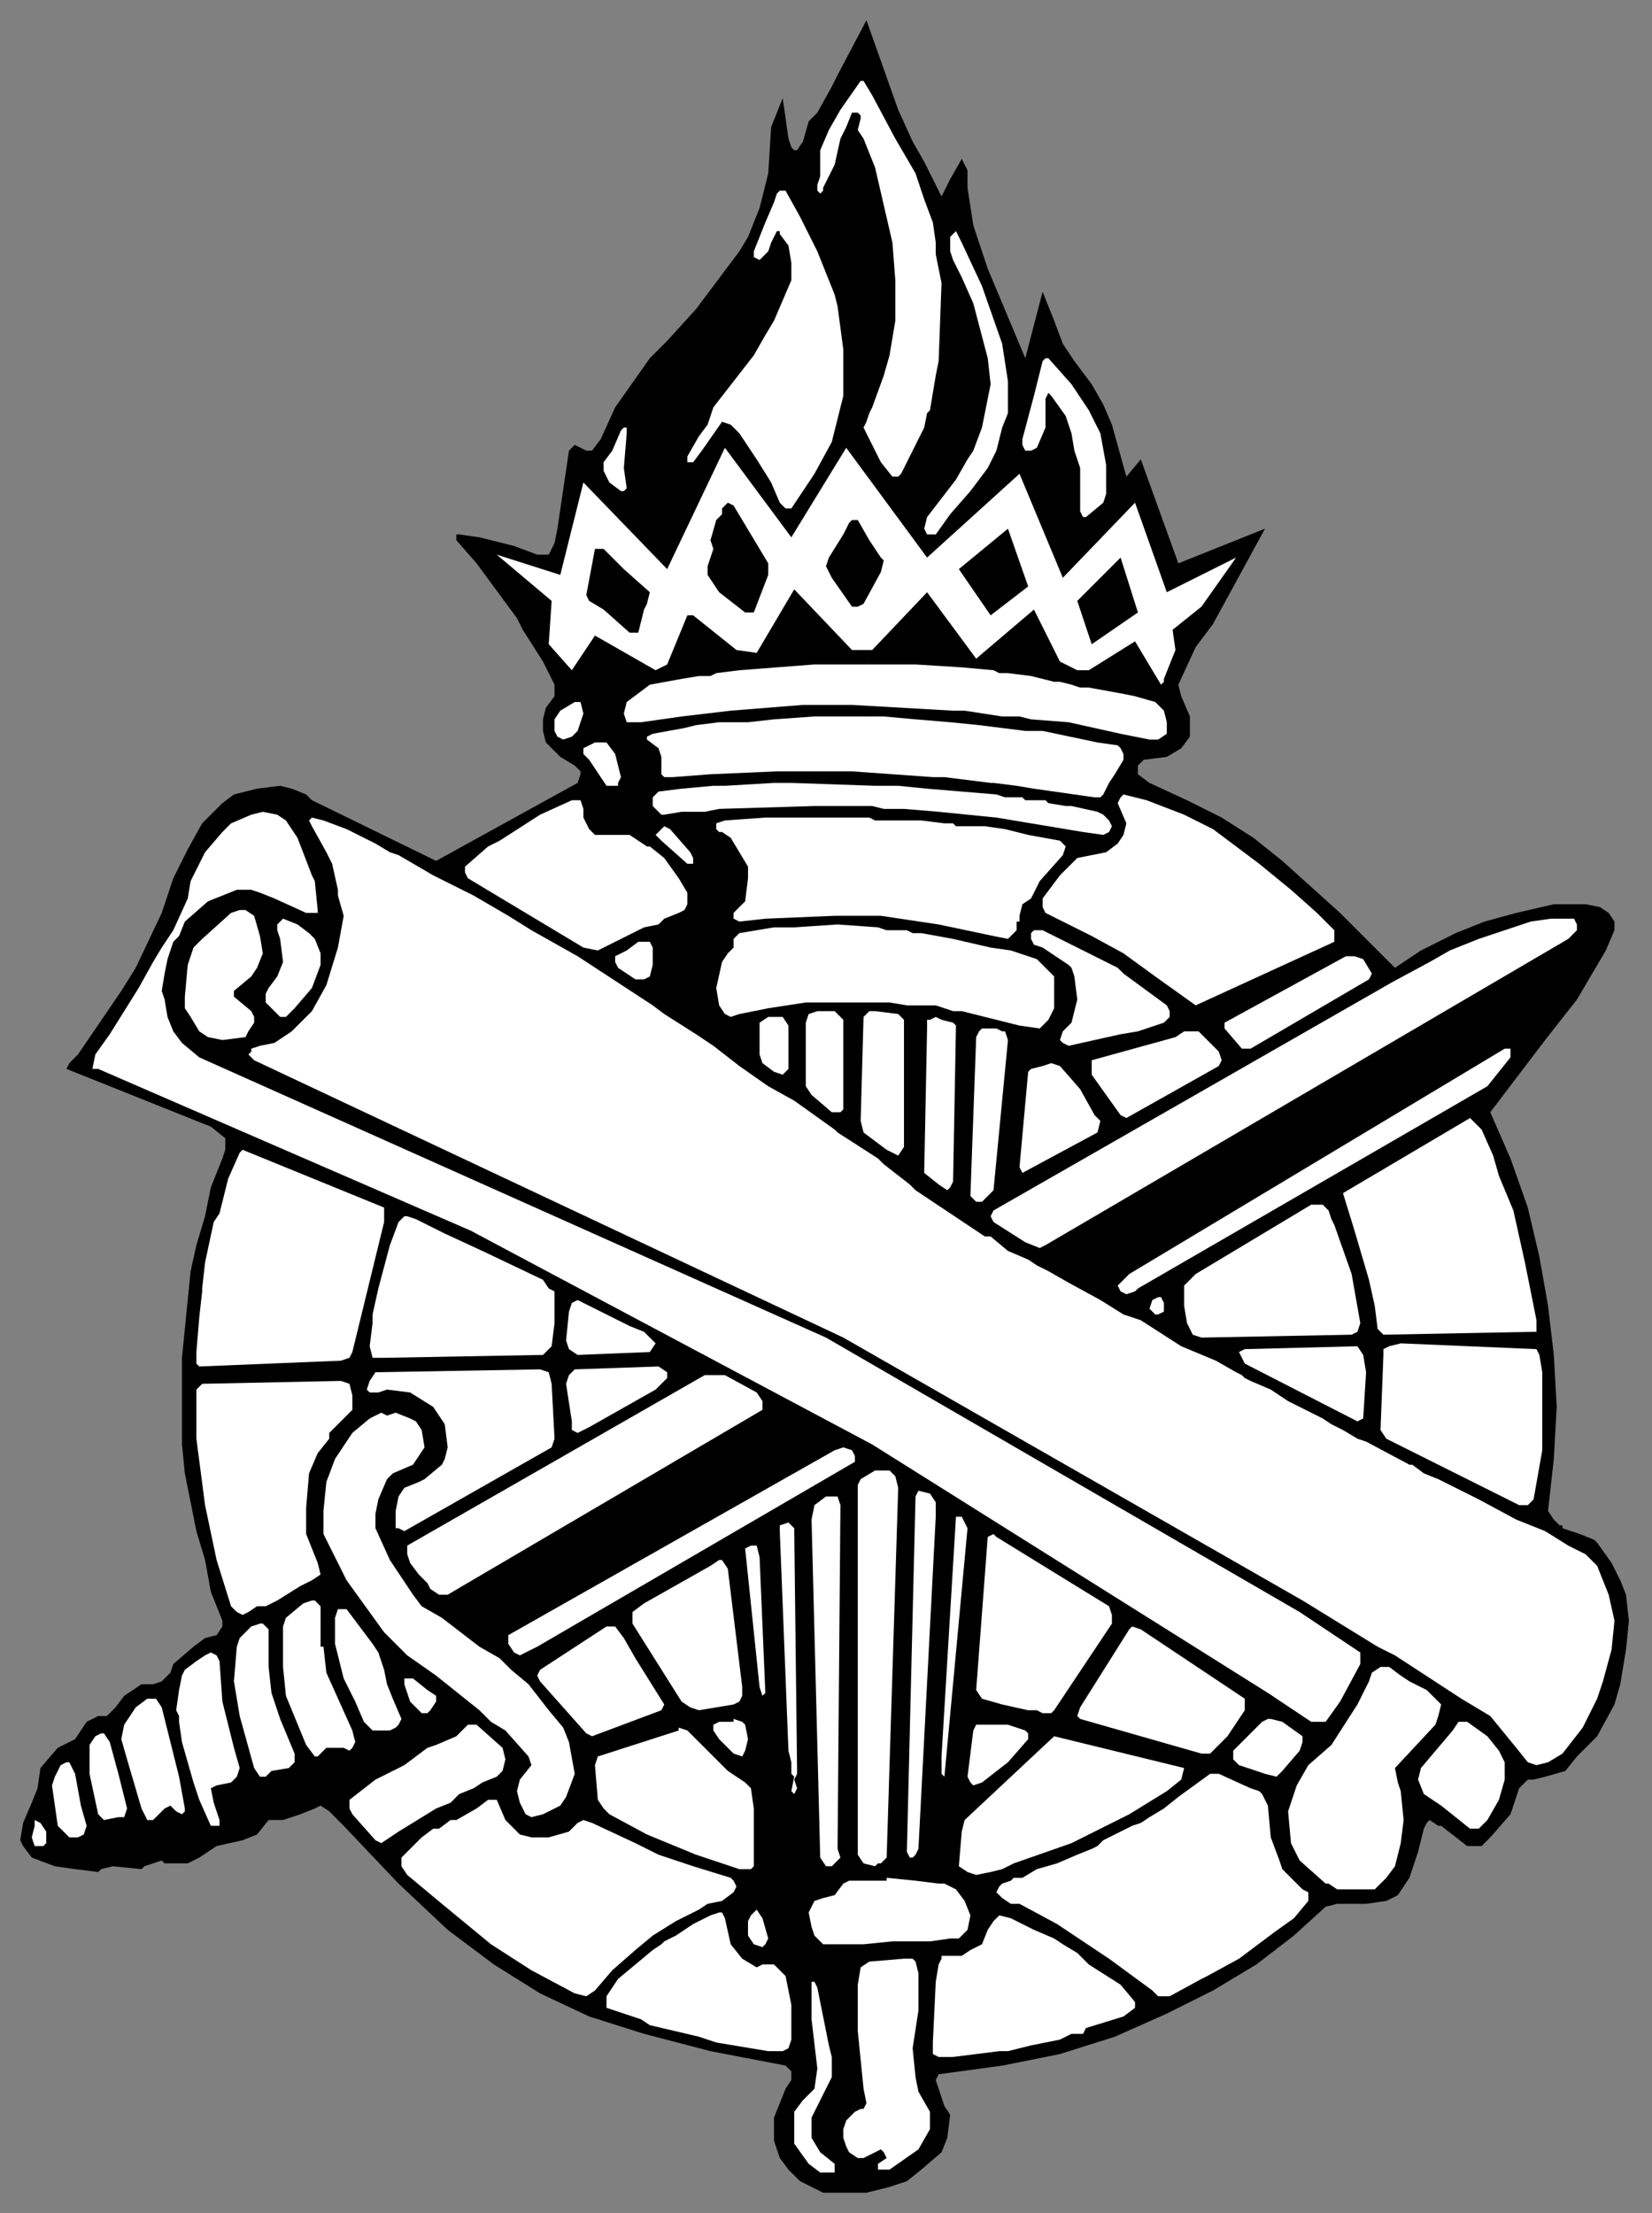
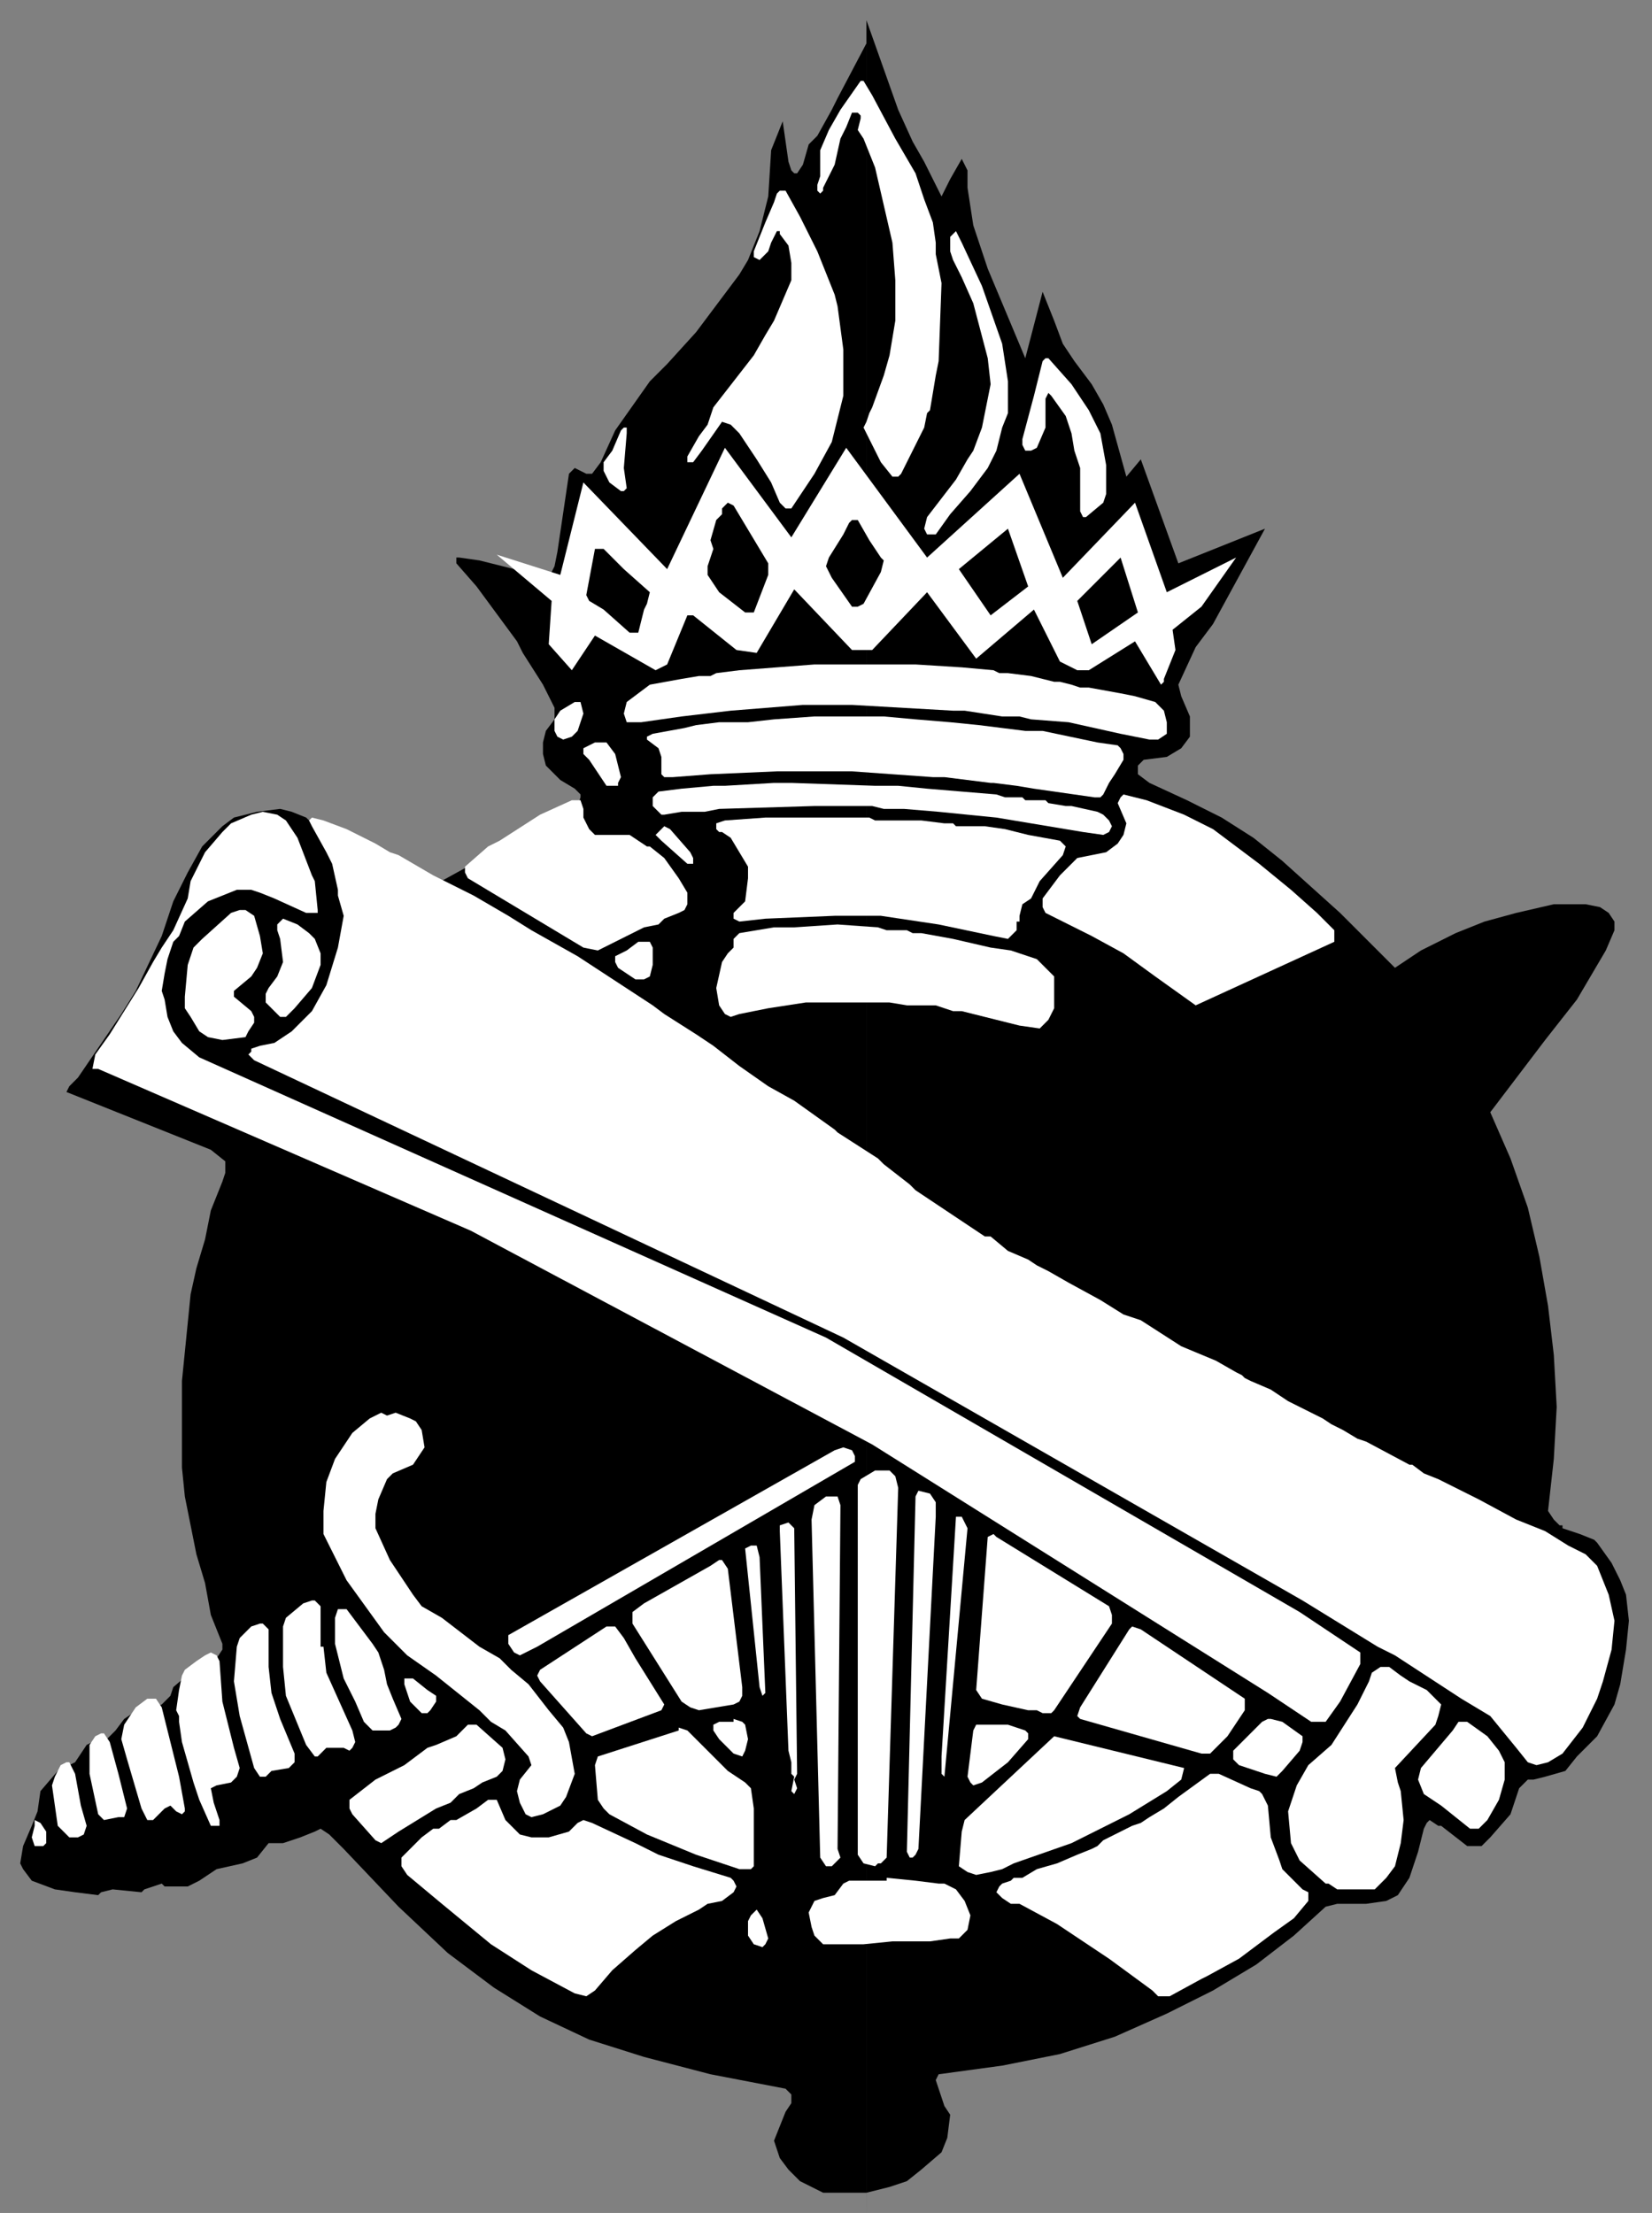
<svg xmlns="http://www.w3.org/2000/svg" fill-rule="evenodd" height="766" preserveAspectRatio="none" stroke-linecap="round" width="572">
  <rect width="100%" height="100%" fill="#808080" stroke="none" />
  <style>.brush0{fill:#fff}.brush1{fill:#000}.pen1,.pen2{stroke:none}</style>
-   <path class="pen1 brush1" d="M300 759h-15l-4-2-4-2-4-4-3-4-2-6v-8l4-10 2-3v-3l-2-2-26-5-23-6-19-6-17-8-16-10-16-12-17-16-19-20-5-5-3-2-2 1-5 2-6 2h-5l-4 5-5 2-9 2-6 4-4 2h-8l-1-1-6 2-1 1-10-1-4 1-1 1-8-1-7-1-8-3-3-4-1-2 1-6 3-7 2-5 1-7 6-7 6-3 4-6 4-2h3l3-3 3-4 6-4h4l3-1 3-3 1-3 7-6 4-3 4-1 2-3v-2l-4-10-2-11-3-10-2-10-2-10-1-10v-30l1-10 1-10 1-10 2-9 3-10 2-10 4-10 1-3v-4l-5-4-50-20 1-2 3-3 15-22 5-8 9-19 4-12 5-10 5-9 7-7 4-3 8-2 8-1 4 1 5 2 2 2 43 21 49-27 1-3v-1l-2-2-5-3-5-5-1-4v-4l1-4 3-4v-4l-4-8-7-11-2-4-14-19-7-8v-2h1l7 1 12 3 8 3h4l2-4 1-5 4-27 2-2 2 1 2 1h2l3-4 5-11 12-17 6-6 10-11 9-12 6-8 3-5 4-10 3-12 1-16 4-10 2 14 1 3 1 1h1l2-3 2-7 3-3 5-9 2-4 10-19v752zm0 0V7l11 31 5 11 4 7 6 12 3-6 4-7 2 4v6l2 13 5 15 13 31 6-23 4 10 3 8 4 6 6 8 4 7 3 7 5 18 5-6 13 36 30-12-18 33-6 8-6 13 1 4 3 7v7l-3 4-5 3-8 1-2 2v3l4 3 13 6 12 6 11 7 10 8 10 9 10 9 9 9 10 10 9-6 12-6 10-4 11-3 13-3h11l5 1 3 2 2 3v3l-3 7-10 17-11 14-19 25 7 16 6 17 4 17 3 17 2 17 1 18-1 18-2 18 2 3 2 2h1v1l6 2 5 2 1 1 5 7 2 4 1 2 2 5 1 9-1 10-2 12-2 7-6 11-7 7-4 5-7 2-4 1h-2l-3 3-3 9-7 8-3 3h-5l-9-7h-1l-3-2-1 1-1 2-2 8-3 9-4 6-4 2-7 1h-10l-4 1-11 10-13 10-15 9-16 8-18 8-19 6-20 4-22 3-1 2 3 9 2 3-1 8-2 5-7 6-5 4-6 2-8 2z" />
+   <path class="pen1 brush1" d="M300 759h-15l-4-2-4-2-4-4-3-4-2-6l4-10 2-3v-3l-2-2-26-5-23-6-19-6-17-8-16-10-16-12-17-16-19-20-5-5-3-2-2 1-5 2-6 2h-5l-4 5-5 2-9 2-6 4-4 2h-8l-1-1-6 2-1 1-10-1-4 1-1 1-8-1-7-1-8-3-3-4-1-2 1-6 3-7 2-5 1-7 6-7 6-3 4-6 4-2h3l3-3 3-4 6-4h4l3-1 3-3 1-3 7-6 4-3 4-1 2-3v-2l-4-10-2-11-3-10-2-10-2-10-1-10v-30l1-10 1-10 1-10 2-9 3-10 2-10 4-10 1-3v-4l-5-4-50-20 1-2 3-3 15-22 5-8 9-19 4-12 5-10 5-9 7-7 4-3 8-2 8-1 4 1 5 2 2 2 43 21 49-27 1-3v-1l-2-2-5-3-5-5-1-4v-4l1-4 3-4v-4l-4-8-7-11-2-4-14-19-7-8v-2h1l7 1 12 3 8 3h4l2-4 1-5 4-27 2-2 2 1 2 1h2l3-4 5-11 12-17 6-6 10-11 9-12 6-8 3-5 4-10 3-12 1-16 4-10 2 14 1 3 1 1h1l2-3 2-7 3-3 5-9 2-4 10-19v752zm0 0V7l11 31 5 11 4 7 6 12 3-6 4-7 2 4v6l2 13 5 15 13 31 6-23 4 10 3 8 4 6 6 8 4 7 3 7 5 18 5-6 13 36 30-12-18 33-6 8-6 13 1 4 3 7v7l-3 4-5 3-8 1-2 2v3l4 3 13 6 12 6 11 7 10 8 10 9 10 9 9 9 10 10 9-6 12-6 10-4 11-3 13-3h11l5 1 3 2 2 3v3l-3 7-10 17-11 14-19 25 7 16 6 17 4 17 3 17 2 17 1 18-1 18-2 18 2 3 2 2h1v1l6 2 5 2 1 1 5 7 2 4 1 2 2 5 1 9-1 10-2 12-2 7-6 11-7 7-4 5-7 2-4 1h-2l-3 3-3 9-7 8-3 3h-5l-9-7h-1l-3-2-1 1-1 2-2 8-3 9-4 6-4 2-7 1h-10l-4 1-11 10-13 10-15 9-16 8-18 8-19 6-20 4-22 3-1 2 3 9 2 3-1 8-2 5-7 6-5 4-6 2-8 2z" />
  <path class="pen2 brush0" d="m302 33 8 15 7 12 3 9 3 8 1 7v4l2 10-1 27-1 5-2 12-1 1-1 5-3 6-5 10-1 1h-2l-4-5-5-10-1-2 1-2 1-3 1-2 4-11 2-7 2-12V97l-1-13-3-13-3-13-4-10-2-3 1-4v-1l-1-1h-2l-2 5-2 4-2 9-1 2-1 2-2 4v1l-1 1-1-1v-2l1-3v-9l3-7 4-7 7-10h1l3 5zm-25 42 6 12 6 15 1 4 2 15v16l-4 16-6 11-8 12h-2l-2-2-3-7-5-8-6-9-3-3-3-1-7 10-3 4h-2v-2l4-7 3-4 2-6 14-18 4-7 3-5 6-14v-6l-1-6-3-4v-1h-1l-2 4-1 3-3 3-2-1v-2l4-10 3-7 1-3 1-1h2l5 9zm63 24 7 20 2 13v11l-2 5-2 8-3 6-6 8-7 8-5 7h-3l-1-2 1-4 10-13 4-7 2-3 3-8 3-15-1-9-5-19-4-9-3-6-1-3v-5l1-1 1-1 2 4 7 15zm31 34 6 9 4 8 2 11v10l-1 3-6 5h-1l-1-2v-15l-2-6-1-6-2-6-5-7-1-1-1 2v10l-3 7-2 1h-2l-1-2v-2l4-15 3-12 1-1h1l8 9zm-154 17-1 12 1 7-1 1h-1l-4-3-2-4v-3l3-4 3-7 1-1h1v2z" />
  <path class="pen2 brush0" d="m274 186 19-31 28 38 32-29 15 36 25-26 11 31 24-12-12 17-10 8 1 7-4 10v1l-1 1-9-15-16 10h-4l-6-3-9-18-20 17-17-23-19 20h-7l-20-21-13 22-7-1-15-12h-2l-7 17-4 2-21-12-8 12-8-9 1-15-19-16 22 7 8-32 29 30 20-42 23 31z" />
  <path class="pen1 brush1" d="m260 185 6 10v4l-5 13h-3l-9-7-4-6v-3l2-6-1-3 2-7 2-2v-2l2-2 2 1 6 10zm41 2 4 6 1 1-1 4-6 11-2 1h-2l-7-10-2-4 1-3 5-8 2-4 1-1h2l4 7zm55 16-13 10-11-16 17-14 7 20zm-140-6 9 8-1 4-1 2-2 8h-3l-9-8-5-3-1-2 3-16h3l7 7zm178 15-16 11-5-15 15-15 6 19z" />
  <path class="pen2 brush0" d="m333 231 11 1 2 1h3l8 1 8 2h2l4 1 3 1h3l11 2 5 1 7 2 1 1 2 2 1 4v4l-3 2h-3l-10-2-18-4-13-1-4-1h-6l-13-2h-4l-35-2h-17l-25 2-17 2-14 2h-5l-1-3 1-4 8-6 11-2 6-1h4l2-1 8-1 13-1 13-1h35l16 1zm-131 16-2 6-2 2-3 1-2-1-1-2v-4l2-3 5-3h2l1 4z" />
  <path class="pen2 brush0" d="M299 248h7l11 1 12 1 10 1 16 2h6l19 4 7 1 1 1 1 2v2l-3 5-2 3-2 4-1 1h-2l-21-3-6-1-8-1h-1l-16-2h-4l-28-2h-26l-23 1-13 1h-3l-1-1v-6l-1-3-4-3v-1l2-1 11-2 4-1 8-1h10l9-1 14-1h17zm-86 13 2 8-1 2v1h-4l-2-3-4-6-2-2v-2l4-2h4l3 4z" />
  <path class="pen2 brush0" d="m311 272 10 1 24 2 3 1h6l1 1h7l1 1 6 1h2l9 2 2 1 2 2 1 2-1 2-2 1-7-1-6-1-24-4-20-2-12-1h-7l-4-1h-20l-33 1-5 1h-8l-6 1h-1l-3-3v-3l2-2 8-1 11-1h4l17-1h6l29 1h8zm-109 8v3l2 4 2 2h12l6 4h1l5 4 5 7 3 5v4l-1 2-2 1-5 2-2 2-5 1-10 5-6 3-5-1-40-24-1-2v-2l8-7 4-2 14-9 11-5h3l1 3zm-103 4 2 3 2 3 5 13 1 2 1 10v1h-4l-11-5-5-2-3-1h-5l-10 4-8 7-2 5-2 2-1 3-1 3-1 5-1 6 1 3 1 6 2 5 3 4 6 5 217 97 164 95 21 14v4l-7 13-5 7h-5l-15-10-137-86-139-74-129-56h-2l1-5 5-7 10-16 5-9 3-5 4-6 5-11 1-6 5-10 6-7 3-3 7-3 4-1 5 1 3 2z" />
  <path class="pen2 brush0" d="m397 277 13 5 10 5 16 12 11 9 9 8 6 6v4l-48 22-14-10-11-8-11-6-6-3-10-5-1-2v-3l6-8 6-6 10-2 4-3 2-3 1-4-3-7 1-2 1-1 4 1 4 1zm-277 10 10 5 5 3 3 1 12 7 14 7 12 7 8 5 16 9 26 17 4 3 11 7 6 4 9 7 10 7 9 5 14 10 1 1 14 9 2 2 9 7 2 2 18 12 6 4h2l6 5 7 3 3 2 4 2 7 4 11 6 8 5 3 1 3 1 14 9 12 5 7 4 2 1 1 1 2 1 7 3 6 4 12 6 3 2 4 2 5 3 3 1 15 8h1l4 3 5 2 10 5 4 2 13 7 10 4 8 5 6 3 4 4 4 10 2 9-1 10-3 11-2 6-5 10-7 9-5 3-4 1-3-1-4-5-9-11-10-6-23-15-6-3-26-16-159-91-204-96-2-2 1-1v-1l3-1 5-1 6-4 7-7 5-9 4-13 2-11-2-7v-2l-2-9-2-4-5-9-1-2 1-1 4 1 8 3zm181-4 2 1h16l8 1h3l1 1h10l7 1 8 2 11 2 2 2-1 3-8 9-3 6-3 2-1 4v2h-1v3l-3 3-5-1-19-4-20-3h-16l-24 1-9 1-2-1v-2l4-4 1-8v-4l-6-10-3-2h-1l-1-1v-2l3-1 14-1h36zm-62 12 1 2v2h-2l-9-8-1-1-1-1 1-1 2-2 2 1 7 8zM88 317l2 7 1 6-2 5-2 3-6 5v2l6 5 1 2v2l-2 3-1 2-8 1-5-1-3-2-3-5-2-3v-4l1-11 2-6 3-3 10-9 3-1h2l3 2z" />
  <path class="pen2 brush0" d="m107 323 2 2 2 5v4l-3 8-6 7-3 3h-2l-2-2-3-3v-3l1-2 3-4 2-5-1-8-1-3v-2l2-2 5 2 4 3zm197-2 3 1h7l2 1h3l11 2 13 3 7 1 9 3 4 4 2 2v11l-2 4-3 3-7-1-4-1-8-2-8-2h-3l-6-2h-10l-6-1h-29l-13 2-10 2-3 1-2-1-2-3-1-6 2-9 2-3 2-2v-3l2-2 12-2h7l15-1 14 1zm-78 7v6l-1 4-2 1h-3l-6-4-1-2v-2l4-2 4-3h4l1 2z" />
-   <path class="pen2 brush0" d="m381 332 6 3 2 2 15 11 1 2v2l-2 2-9 3-6 1-9 2-9 2-2-1-1-1 1-3 3-3 2-8-1-8-1-3-1-1-9-6-3-1-1-2v-2l1-1h3l20 10zm165-12v2l-3 3-181 106-2 1-5-2-11-7-1-2 1-2 138-79 13-7 7-4 10-4 9-3 9-3 7-1h8l1 2zm-71 17-1 2-41 24h-3l-6-7v-2l42-23h3l3 1 3 5zm-183 16v31l-1 1h-3l-7-6-2-3v-22l1-3 3-1h6l3 3zm21 0v44l-2 3-4-2-8-6-1-4 1-36 2-2h2l8 1 2 2zm-40 2v15l-2 2-3-1-4-3-1-3v-11l3-2h5l2 3zm57-1 1 1-1 54-1 2-1 1-3-2-5-4 1-50v-3h1l2-1 2 1 4 1zm17 3h1l1 3-5 52-4 4h-2l-2-2 2-55 1-2 1-1h5l2 1zm73 5 2 2 1 3-1 2-32 18-2-1-10-14v-5l29-8 3-2h5l5 5zm103 4-8 10-121 70-1 1-3 1-2-1-1-2 1-1 3-3 130-78h2v3zm-149 11 5 9 2 2-1 4-26 14-1-2 3-33 1-1 4-1 3-1 3 1 7 8zm-241 41v5l-11 45-1 2-3 1-49 2-1-1v-4l1-12 1-9v-1l1-9 3-14 2-3 3-12 4-9 1-1 49 20zm380-27 4 9 2 7 5 12 4 18 4 20v4h-1l-52 1-2-2-1-8-2-9-5-17-4-13 44-26 4 4zm-359 36 13 6 21 10 2 3 2 1v11l-1 8-3 3-55 1h-4l-1-4 1-8v-3l2-9 4-15 3-8 2-2h1l3 1 10 5zm306-8 1 3 1 2 6 17 3 17-1 3-2 1-52 1-3-1-2-4-1-6v-7l1-1 3-3 40-24h4l2 2zm-242 40 5 2 3 3 1 1-2 3-25 1-3-2-1-3 1-10 1-3 2-1 14 7 4 2zm185-8v3l-2 1h-1l-2-2 1-3 2-1h1l1 2zm-216 23 3 1 1 4 1 19-1 3-51 29-2-1h-1v-6l1-5 2-3 5-2 2-1 6-5 1-2 1-4-1-8-4-6-8-5-8-1-3 1h-3l-1-1 1-3 2-3 57-1zm283-8 2 3 1 6-1 16-2 1-39-20-2-4 2-1 39-1zm62 1 1 2 1 6v27l-3 17-2 2h-3l-2-1-44-22-2-3 1-26v-2l2-1 4-1 47 2zm-411 12 1 4v5l-3 3-5 5v2l-4 5-3 7-1 12v9l2 5 2 5 1 4-3 2-4 2-8 5-4 2h-3l-3 2-2 1-2-1-2-2-5-16-4-19-3-23v-17l2-2 48-1 3 1zm107-6 3 2v2l-4 4-23 13-2 1-2 1-2-1v-3l-2-13 1-3 2-2 29-1zm34 9 2 3v3l-109 64h-3l-3-2-1-2-3-3-3-4-1-3v-3l103-59h7l11 6z" />
  <path class="pen2 brush0" d="m137 489 5 2 2 1 2 3 1 6-2 3-2 3-7 3-2 2-3 7-1 5v5l5 11 8 12 3 4 7 4 13 10 7 4 2 2 1 1 1 1 6 5 7 9 5 6 2 5 2 11-3 8-2 3-6 3-4 1-2-1-2-4-1-4 1-4 4-5-1-3-8-9-5-3-4-4-15-12-10-7-8-8-13-18-6-12-2-4v-8l1-10 3-8 6-9 6-5 4-2 2 1 3-1z" />
  <path class="pen2 brush0" d="M296 504v2l-110 64-6 3-2-1-2-3v-3l113-64 3-1 3 1 1 2zm14 7 1 4-4 128-2 2h-1l-1 1-4-1-2-3V514l1-2 5-3h5l2 2zm14 9v5l-6 115-1 2-1 1h-1l-1-2 3-123 1-2 4 1 2 3zm-33 1-1 119 1 3-2 2-1 1h-2l-2-3-3-117 1-5 4-3h4l1 3zm44 8-8 86-1-1v-6l5-83h2l2 4zm-59 85-1 2 1 3-1 2-1-1 1-5-1-1v-4l-1-4-3-76v-2l3-1 2 2 1 85zm108-58 1 3v3l-20 30-1 1h-3l-2-1h-3l-9-2-7-2-2-3 4-53 2-1 1 1 39 24zm-121-17 2 47-1 1-1-3-5-48 2-1h2l1 4zm-11 4 5 41v3l-1 2-2 1-12 2-3-1-3-2-17-27v-4l4-3 23-13 3-2h1l2 3zm-141 13v14h1l1 9 9 20 1 4-1 2-1 1-2-1h-6l-3 3h-1l-3-4-7-17-1-10v-14l1-3 6-5 3-1h1l2 2zm18 13 2 3 2 6 1 5 2 5 3 7-1 2-1 1-2 1h-6l-3-3-3-7-4-8-3-12v-9l1-3h3l9 12zm-36-5v13l1 9 3 9 5 12v3l-1 1-1 1-6 1-2 2h-2l-2-3-5-18-2-12 1-12 1-3 4-4 3-1h1l2 2zm123 3 4 7 10 16-1 2-24 9-2-1-16-18-1-2 1-2 23-15h3l3 4zm215 21v4l-6 9-4 4-2 2h-3l-42-12-1-1 1-3 17-27 1-1 3 1 36 24zM76 575l1 14 4 16 2 7-1 3-2 2-5 1-2 1 1 5 2 6v2h-3l-4-9-2-6-4-14-1-7v-2l-1-2 1-7 1-5 1-2 4-3 3-2 2-1 2 1 1 2zm72 10 3 2v2l-2 3-1 1h-2l-4-4-2-6v-2h3l5 4zm-92 6 6 24 2 11v1l-1 1-2-1-2-2-2 1-2 2-1 1-1 1h-2l-2-4-5-17-2-7 1-5 4-6 4-3h3l2 3zm429-11 3 2 4 2 2 1 3 3 2 2-1 4-1 3-14 15 1 5 1 3 1 10-1 8-2 8-3 4-4 4h-13l-3-2h-1l-9-8-3-6-1-11 3-9 4-7 8-7 9-14 4-8 1-3 3-2h3l4 3zM38 603l3 11 2 8 1 4-1 3h-2l-5 1-2-2-3-14v-10l2-3 2-1h1l2 3zm136 2 1 4-1 4-2 2-5 2-3 2-5 2-3 3-5 2-13 8-6 4-2-1-8-9-1-2v-3l9-7 10-5 8-6 3-1 7-3 4-4h3l9 8zm84-8 1 5-1 4-1 2-3-1-5-5-2-3v-2l2-1h5v-1l3 1 1 1zm-6 16 6 4 2 2 1 7v20l-1 1h-4l-15-5-17-7-13-7-2-2-2-3-1-12 1-3 28-9v-1l3 1 14 14zm97-16 6 2 1 1v2l-7 8-9 7-3 1-1-1-1-2 2-16 1-2h11zm102 4v2l-1 3-6 7-2 2-4-1-9-3-2-2v-3l10-10 2-1h1l4 1 7 5z" />
  <path class="pen2 brush0" d="m515 601 4 5 2 4v6l-2 7-4 7-3 3h-3l-10-8-6-4-2-5 1-4 11-13 2-3h3l7 5zM26 614l2 11 2 7-1 3-2 1h-3l-1-1-3-3-2-14 1-3 2-4 2-1h1l2 4zm384-2-1 4-5 4-13 8-20 10-20 7-4 2-4 1-5 1-3-1-3-2 1-12 1-4 31-29 45 11zm23 7 3 1 1 1 2 4 1 11 3 8 1 3 7 7 2 1v3l-5 6-7 5-12 9-11 6-2 1-11 6h-4l-2-2-15-11-18-12-13-7h-3l-3-2-2-2 1-2 1-1 3-1 1-1h3l5-3 7-2 7-3 5-2 2-1 2-2 10-5 3-1 3-2 5-3 5-4 11-8h3l11 5zm-258 11 5 5 4 1h6l7-2 3-3 2-1 3 1 15 7 8 4 12 4 13 4 1 1 1 2-1 2-4 3-5 1-3 2-8 4-8 5-6 5-8 7-6 7-3 2-4-1-15-8-14-9-17-14-12-10-2-3v-3l7-7 4-3h2l4-3h2l7-4 4-3h3l3 7zm-159 4v4l-1 1h-3l-1-3 1-4v-2l2 1 2 3zm309 18h2l4 2 3 4 2 5-1 5-3 3h-3l-7 1h-13l-10 1h-14l-3-3-1-3-1-5 2-4 3-1 4-1 3-4 2-1h13v-1l10 1 8 1zm-59 19-1 2-1 1-3-1-2-3v-5l1-2 2-2 2 3 2 7z" />
-   <path class="pen2 brush0" d="m251 664 2 9 4 5 5 3 2-1h4l2 2 2 2 2 10v12l-1 3-2 1h-5l-12-2-6-1-6-2-17-4-3-2-3-1-9-3v-4l4-6 12-10 3-2 1-1 4-2 3-2 3-2 6-3 3-1h1l1 2zm107 4 7 3 3 2 5 3 4 4 11 7 5 6v2l-4 3-13 4-1 2h-4l-4 2-10 2-8 2h-3l-16 2h-5l-2-1v-4l1-21 1-6 1-2v-1h7l3-2 4-2 2-5 2-3 2-2 4 1 8 4zm-41 11 1 4v13l-2 13 1 10 1 5 4 7v6l-4 7-10 7h-4v-2l3-2-1-2-1-1-6 3h-2l-3-2-1-2-1-3v-3l1-3 3-3 2-1h1l1-2-1-5-2-20v-16l1-6 3-2 12-1h3l1 1zm-30 29 1 4v7l-3 6-2 4-2 4v7l3 5 5 4v3h-5l-4-3-5-7v-11l3-4 4-4 1-7-2-17v-13h1l1 2 4 20z" />
</svg>